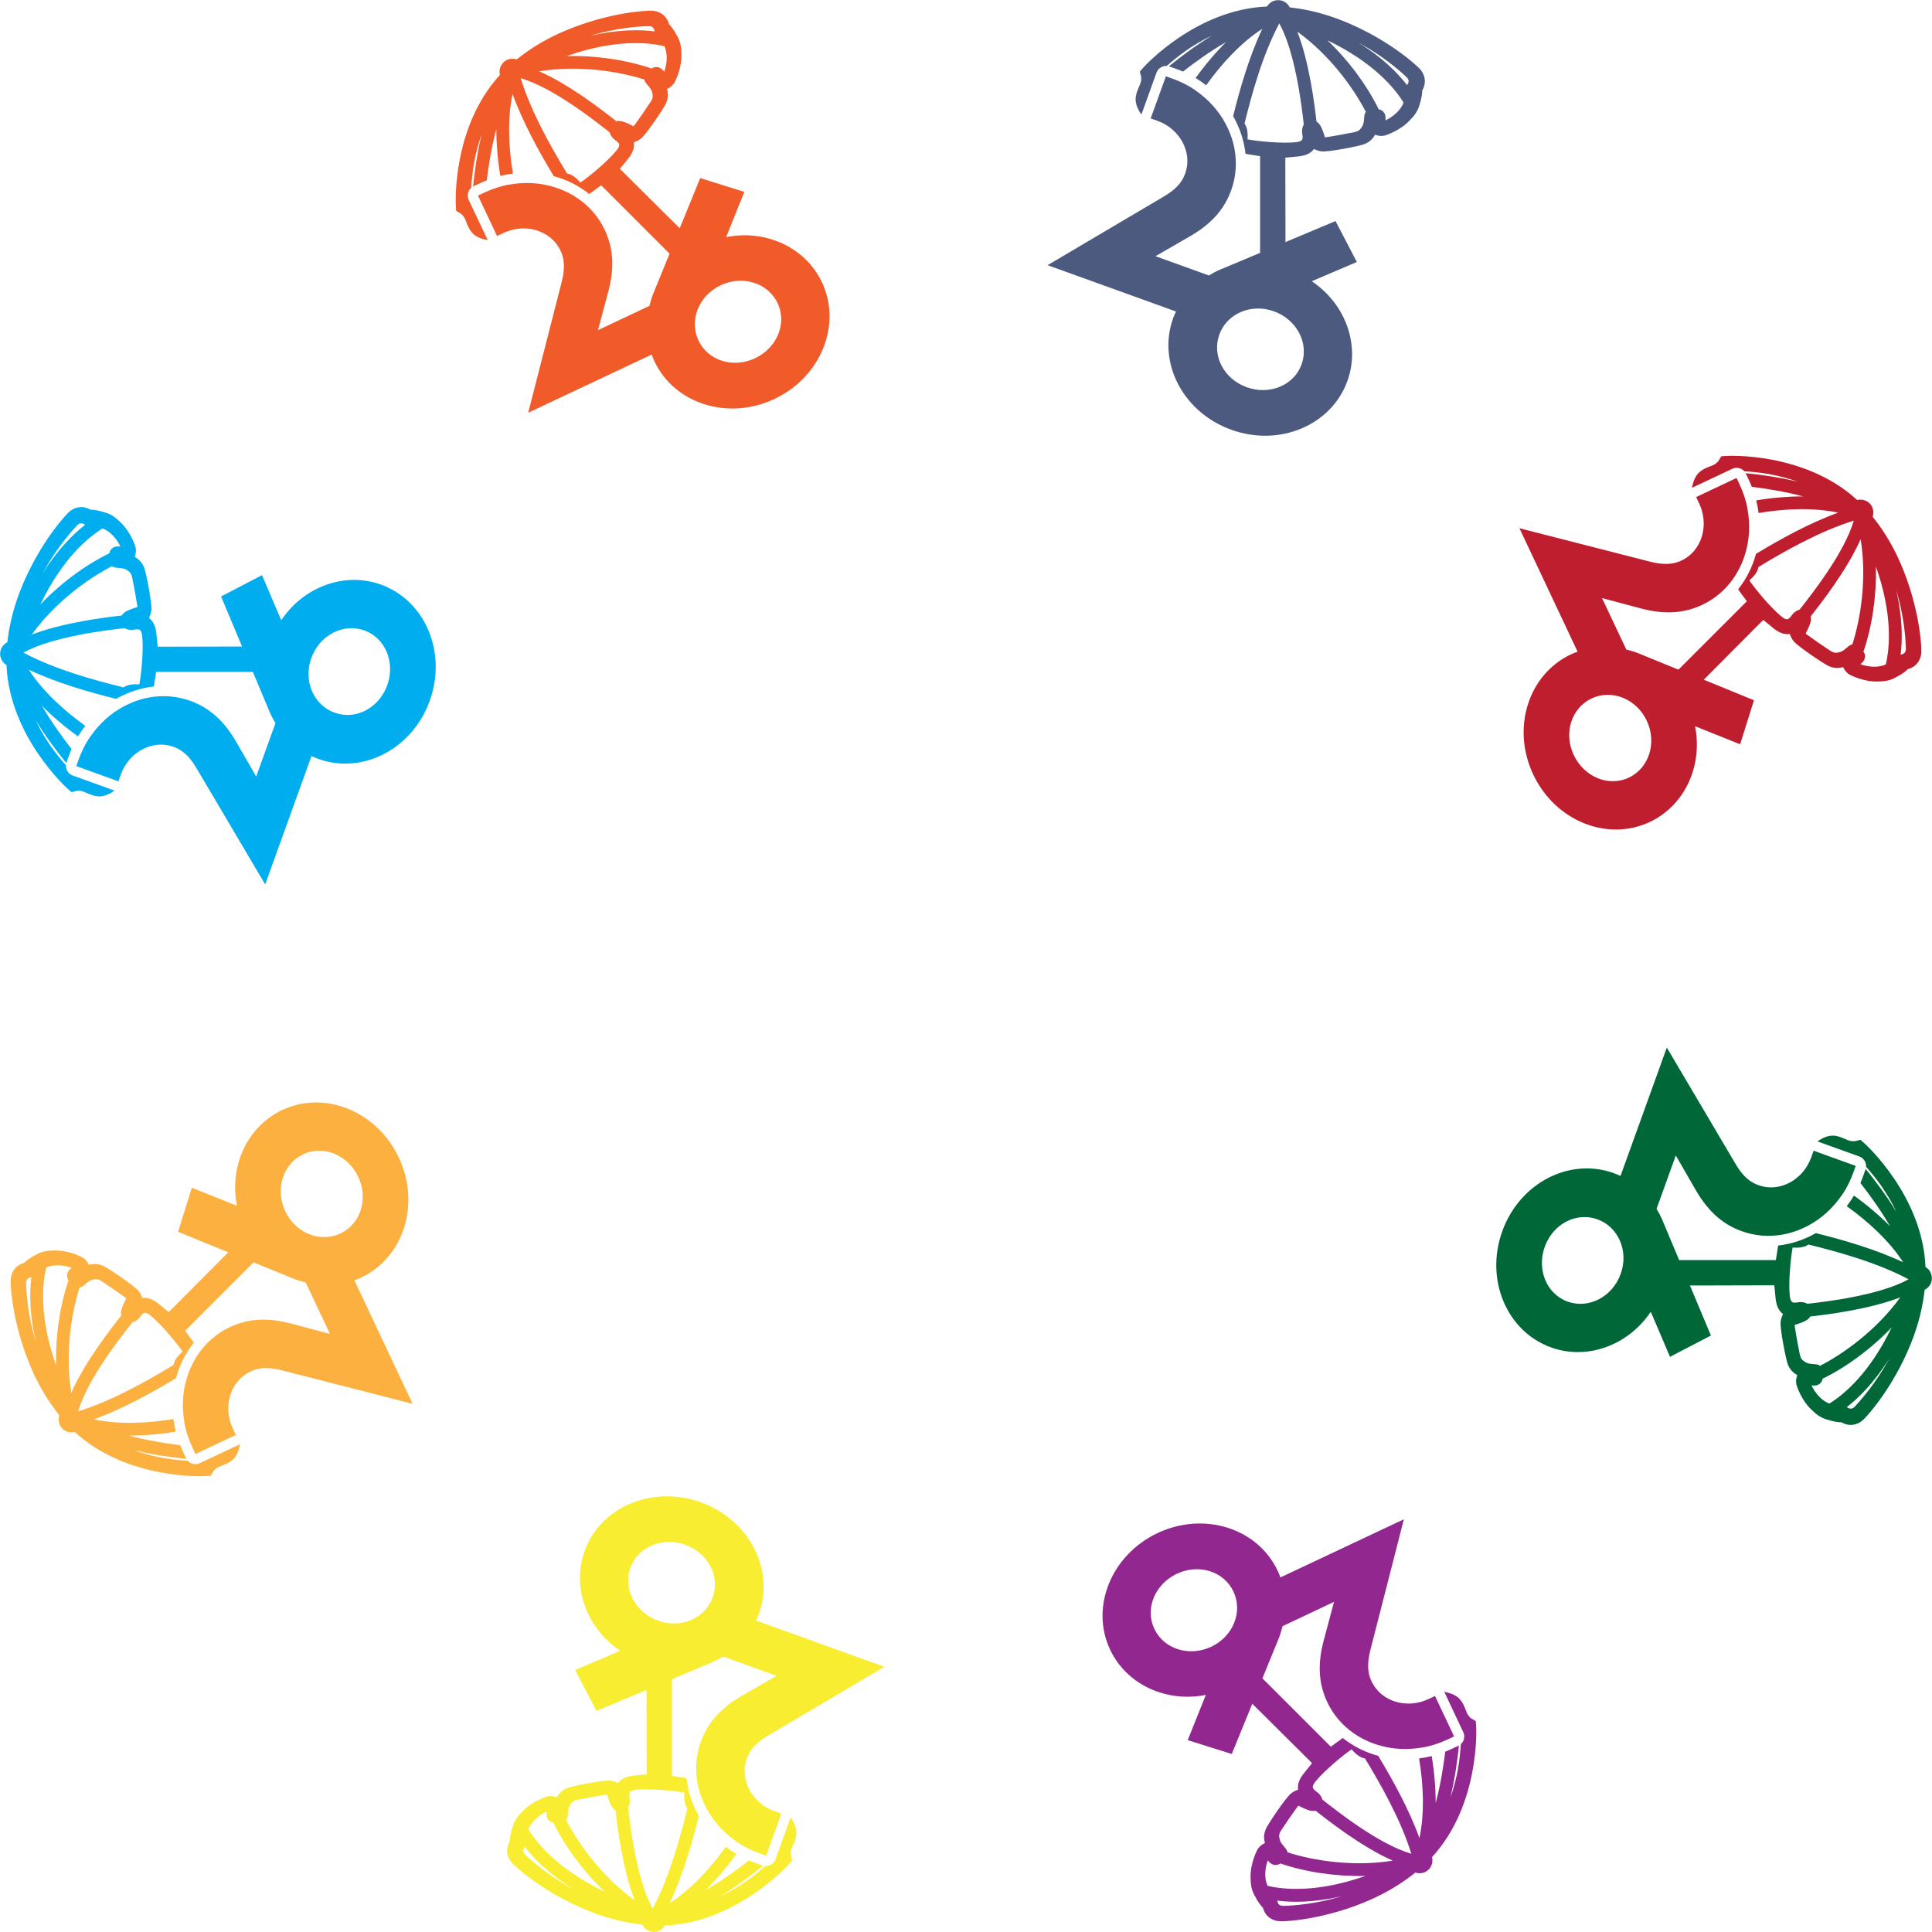
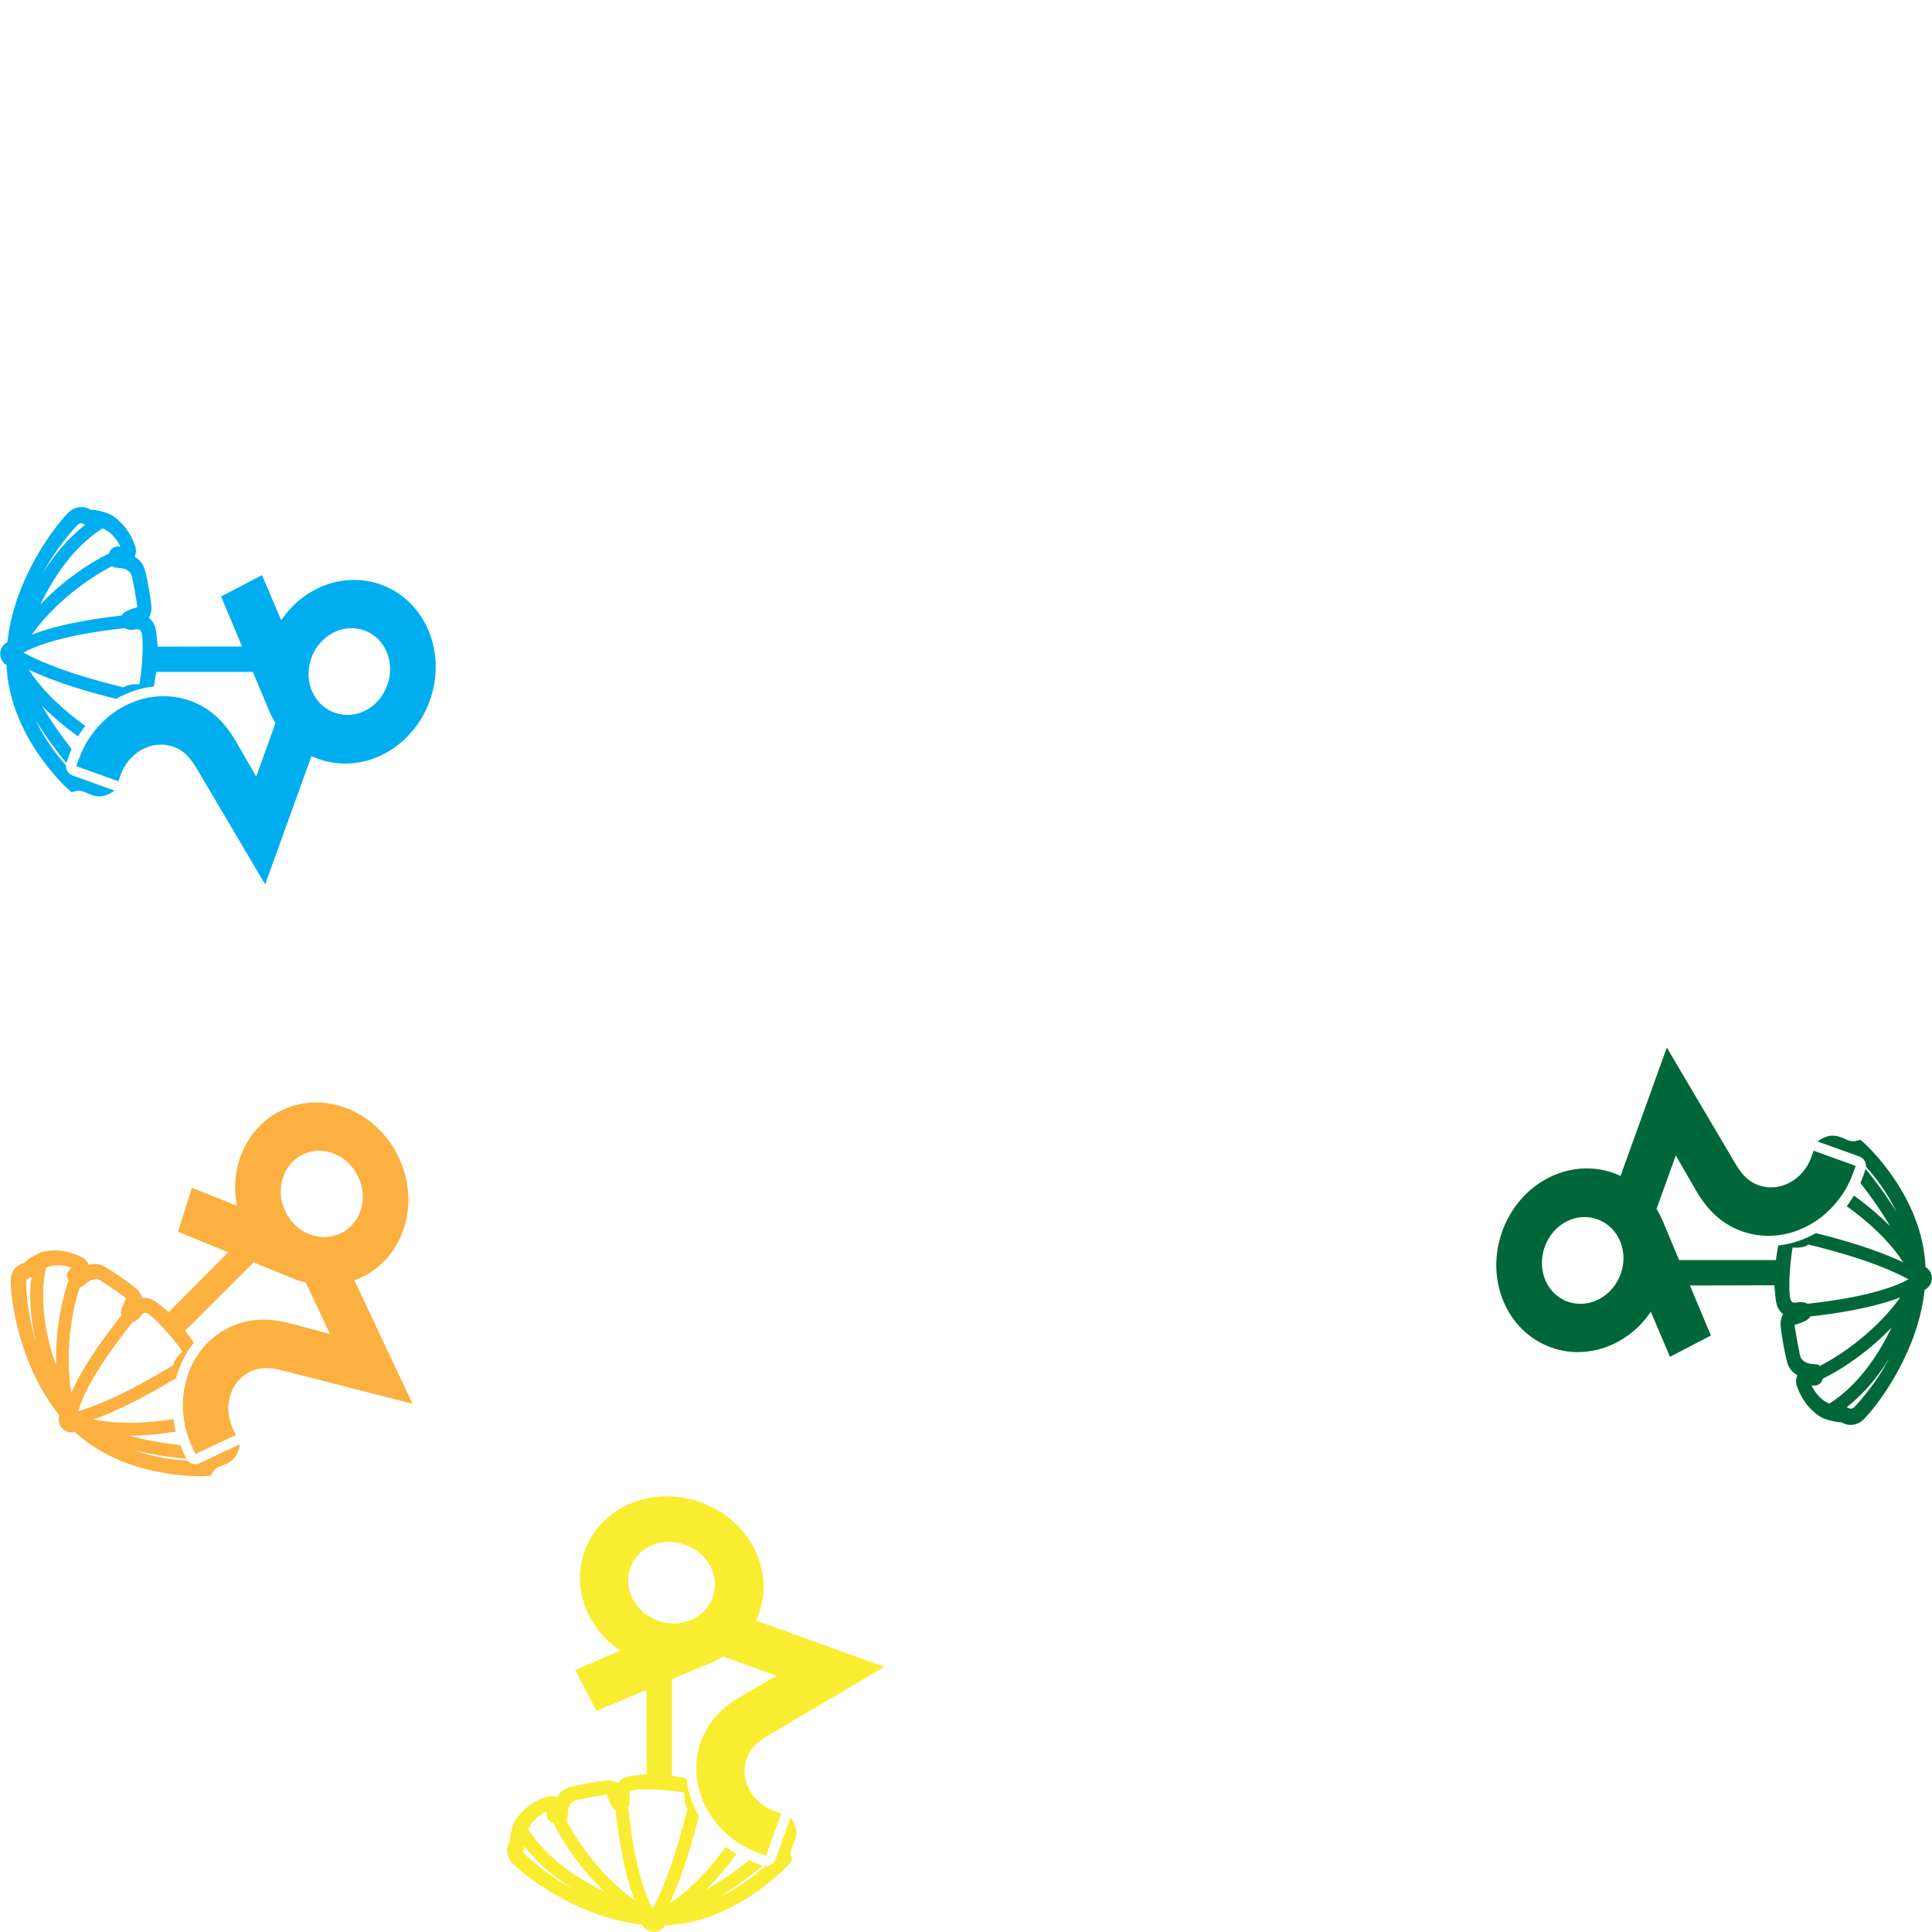
<svg xmlns="http://www.w3.org/2000/svg" id="Layer_2" data-name="Layer 2" viewBox="0 0 266.64 266.64">
  <defs>
    <style>
      .cls-1 {
        fill: #92278f;
      }

      .cls-2 {
        fill: none;
      }

      .cls-3 {
        fill: #be1e2d;
      }

      .cls-4 {
        fill: #4c5a80;
      }

      .cls-5 {
        fill: #f15a29;
      }

      .cls-6 {
        fill: #f9ed32;
      }

      .cls-7 {
        fill: #006838;
      }

      .cls-8 {
        fill: #fbb040;
      }

      .cls-9 {
        fill: #00aeef;
      }
    </style>
  </defs>
  <g id="Layer_1" data-name="Layer 1">
    <g>
      <circle class="cls-2" cx="133.32" cy="133.32" r="111.19" />
      <path class="cls-8" d="M32.72,166.42l-6.24-2.5-1.91,6.08,6.93,2.83h0c-.62.62-1.37,1.38-1.97,1.98-2.05,2.07-4.1,4.13-5.45,5.48l-.79.79c-.06-.04-.12-.08-.18-.14-.02-.02-.59-.49-1.03-.84h0s-.04-.04-.04-.04c-.11-.09-.22-.17-.33-.26l-.1-.07c-.57-.4-1.21-.69-1.98-.59h-.02c-.03-.14-.08-.28-.15-.41l-.03-.06c-.08-.16-.18-.33-.31-.49-.56-.74-4.44-3.32-4.9-3.48l-.1-.04c-.32-.12-.94-.35-1.85-.09l-.03-.06-.09-.16c-.19-.34-.45-.62-.77-.81-.02-.01-1.96-1.07-4.05-.95-.73,0-1.48.12-2.16.47-1.16.59-1.58.98-1.83,1.23-1.48.4-1.93,1.67-1.87,2.68v.15c.13,2.97,1.03,7.83,3.21,12.53l.09.19c.08.17.16.33.24.49.89,1.8,1.96,3.48,3.18,4.99-.14.42-.13.88.05,1.31h0s.02.06.02.06c.38.77,1.25,1.15,2.06.94,7.25,6.67,17.91,6.1,18.02,6.09l.74-.05.37-.62c.04-.06.33-.46.96-.69,1.44-.53,2.34-1,2.71-3.04l-5.56,2.62c-.58.27-1.25.12-1.66-.34-.91-.05-2.07-.16-3.37-.38-1.26-.23-2.62-.57-4.02-1.06,2.57.61,5.08.97,7.21,1.18l-.04-.08-.43-.91c-.14-.3-.27-.6-.39-.9-2.16-.26-4.63-.67-7.09-1.32,2.07,0,4.29-.18,6.49-.55-.15-.58-.26-1.16-.33-1.74-3.55.6-7.54.78-10.99.05,4.06-1.47,8.07-3.71,11.35-5.69.48-1.79,1.32-3.46,2.46-4.89-.07-.11-.17-.24-.27-.38h0s-.93-1.27-.93-1.27l.95-.95c1.07-1.07,2.65-2.65,4.35-4.35,1.3-1.3,2.85-2.86,4.14-4.14l5.51,2.25c.55.22,1.12.39,1.69.53l3.35,7.1-5.32-1.42c-2.97-.79-5.74-.82-8.5.48-1.81.85-3.28,2.15-4.36,3.72-.55.8-1,1.68-1.34,2.6-.7,1.89-.95,3.99-.68,6.11.07.58.17,1.16.32,1.74.2.77.48,1.54.83,2.3l.05.13.43.91,1.83-.86,2.24-1.06,1.51-.71c-.19-.4-.24-.51-.43-.91-.67-1.43-.78-3-.4-4.39.41-1.49,1.39-2.77,2.87-3.47,1.45-.68,2.89-.51,4.43-.12l17.92,4.59-8.03-17.04c.32-.11.63-.23.93-.38,5.89-2.78,8.21-10.17,5.2-16.56-3.01-6.39-10.21-9.34-16.1-6.56-4.85,2.29-7.32,7.78-6.24,13.21ZM4.79,184.69c-.87-3.08-1.12-5.78-1.18-7.33v-.17c-.05-.65.3-.82.68-.91h.04c-.26,2.06-.28,5.04.6,8.87-.05-.15-.09-.31-.14-.46ZM6.36,174.95c1.06-.51,2.48-.36,3.53.02-.32.24-.59.54-.64.98-.01.14,0,.26.03.38l.06.18.12.19c-1.21,3.53-1.82,7.76-1.72,11.75-2.36-6.69-1.89-11.28-1.37-13.49ZM10.99,177.67c.42.06.99-.81,1.63-1.01.57-.18.82-.12,1.04-.04l.08.03c.05.02.17.09.32.19.94.61,2.52,1.71,3.14,2.17.07.06.14.11.2.16l.03.03c-.06.11-.38.7-.61,1.34-.13.37-.16.72-.09,1.03-1.43,1.81-5.04,6.42-6.89,10.65-.88-5.38-.02-10.93,1.15-14.55ZM25.17,186.51l.02.03c-.56.49-1.16,1.16-1.24,1.84-3.45,2.1-8.44,4.95-13.16,6.4,1.28-4.44,5.88-10.26,7.48-12.28.4-.1.78-.37,1.07-.77.13-.18.36-.51.62-.55.19-.03.48.1.8.37,1.56,1.27,3.68,3.87,4.42,4.96ZM49.44,162.42c1.43,3.03.34,6.49-2.45,7.81s-6.19-.03-7.62-3.06c-1.43-3.03-.33-6.54,2.47-7.86,2.79-1.32,6.17.08,7.6,3.11Z" />
      <path class="cls-7" d="M227.84,181.07l2.64,6.19,5.65-2.94-2.9-6.91h0c.87,0,1.95,0,2.79,0,2.91,0,5.82-.02,7.73-.02h1.12c.01.07.03.14.03.23,0,.03.07.77.13,1.32h0s0,.05,0,.05c.01.14.03.28.05.42l.02.13c.12.69.36,1.34.98,1.82h.01c-.07.13-.14.27-.19.41l-.02.06c-.06.17-.1.36-.13.56-.13.92.78,5.49,1,5.92l.04.1c.14.31.42.91,1.25,1.37l-.02.06-.05.18c-.11.37-.12.76-.03,1.12,0,.02.63,2.14,2.19,3.53.51.52,1.13.96,1.86,1.2,1.24.4,1.81.42,2.16.43,1.32.76,2.55.19,3.22-.57l.1-.11c2.02-2.19,4.82-6.25,6.61-11.11l.07-.2c.06-.17.12-.34.18-.52.65-1.91,1.08-3.85,1.29-5.77.4-.2.71-.54.89-.97h0s.02-.07.02-.07c.27-.81-.07-1.7-.79-2.12-.39-9.84-8.34-16.99-8.42-17.06l-.56-.49-.7.18c-.07.01-.56.09-1.17-.19-1.39-.64-2.36-.95-4.06.23l5.78,2.08c.6.22.97.81.93,1.42.61.68,1.35,1.58,2.11,2.65.72,1.05,1.45,2.26,2.09,3.59-1.38-2.24-2.9-4.28-4.25-5.94l-.03.08-.34.95c-.11.31-.23.61-.36.91,1.34,1.71,2.8,3.75,4.08,5.95-1.46-1.47-3.16-2.91-4.97-4.21-.31.51-.64,1-1,1.46,2.93,2.09,5.88,4.78,7.79,7.74-3.9-1.83-8.33-3.1-12.05-4.02-1.61.92-3.38,1.51-5.2,1.71-.02.13-.05.29-.08.46h0s-.24,1.55-.24,1.55h-1.34c-1.52,0-3.75,0-6.15,0-1.84,0-4.03,0-5.86,0l-2.3-5.49c-.23-.55-.51-1.07-.82-1.57l2.66-7.38,2.75,4.77c1.54,2.66,3.47,4.64,6.34,5.68,1.88.68,3.84.8,5.71.46.96-.17,1.89-.48,2.79-.89,1.84-.84,3.49-2.14,4.8-3.83.36-.46.7-.94,1.01-1.46.4-.69.75-1.43,1.04-2.21l.05-.13.34-.95-1.91-.69-2.33-.84-1.57-.57c-.15.42-.19.53-.34.95-.54,1.49-1.57,2.67-2.82,3.38-1.34.76-2.94.98-4.48.42s-2.4-1.68-3.21-3.05l-9.41-15.93-6.39,17.72c-.3-.14-.61-.28-.93-.39-6.13-2.21-13,1.37-15.39,8.02-2.4,6.65.6,13.82,6.73,16.03,5.04,1.82,10.68-.32,13.76-4.91ZM260.5,187.93c-1.57,2.8-3.3,4.88-4.35,6.02l-.11.12c-.43.49-.8.36-1.13.15l-.03-.02c1.65-1.28,3.78-3.37,5.86-6.7-.07.14-.15.28-.23.42ZM252.49,193.71c-1.11-.39-2.01-1.5-2.48-2.51.39.06.8.04,1.15-.24.1-.09.19-.19.25-.29l.08-.17.05-.22c3.36-1.64,6.78-4.19,9.53-7.08-3.07,6.39-6.64,9.3-8.58,10.5ZM251.15,188.5c-.25-.34-1.27-.13-1.86-.44-.53-.28-.66-.49-.76-.71l-.04-.08c-.02-.06-.05-.18-.1-.36-.23-1.1-.57-2.99-.68-3.76-.01-.09-.02-.17-.03-.25v-.04c.12-.04.76-.22,1.38-.51.36-.17.63-.39.79-.66,2.29-.26,8.11-.97,12.41-2.64-3.18,4.42-7.73,7.74-11.11,9.47ZM247.39,172.22v-.04c.75.05,1.65,0,2.19-.42,3.93.96,9.47,2.47,13.83,4.8-4.05,2.23-11.41,3.09-13.97,3.38-.35-.22-.82-.29-1.3-.21-.22.04-.62.11-.82-.05-.16-.12-.26-.41-.31-.83-.2-2,.14-5.34.39-6.64ZM213.2,172.06c1.14-3.15,4.35-4.83,7.26-3.78,2.91,1.05,4.35,4.4,3.21,7.55-1.14,3.15-4.4,4.85-7.31,3.81s-4.3-4.43-3.16-7.58Z" />
-       <path class="cls-1" d="M166.42,233.92l-2.5,6.24,6.08,1.91,2.83-6.93h0c.62.61,1.38,1.37,1.98,1.96,2.07,2.05,4.13,4.1,5.48,5.45l.79.79c-.04.06-.08.12-.14.18-.02.02-.49.59-.84,1.03h0s-.03.04-.03.04c-.09.11-.17.22-.26.33l-.07.1c-.4.57-.69,1.21-.59,1.98v.02c-.14.03-.28.08-.41.15l-.06.03c-.16.08-.33.18-.49.31-.74.56-3.32,4.44-3.48,4.9l-.04.1c-.12.32-.35.94-.09,1.85l-.06.03-.16.09c-.34.19-.62.45-.81.77-.01.02-1.07,1.96-.95,4.05,0,.73.12,1.48.47,2.16.59,1.16.98,1.58,1.23,1.83.4,1.48,1.67,1.93,2.68,1.87h.15c2.97-.13,7.83-1.03,12.53-3.21l.19-.09c.17-.08.33-.16.49-.24,1.8-.89,3.48-1.96,4.99-3.18.42.14.88.13,1.31-.05h.01s.05-.03.05-.03c.77-.38,1.15-1.25.94-2.06,6.67-7.25,6.1-17.91,6.09-18.02l-.05-.74-.62-.37c-.06-.04-.46-.33-.69-.96-.53-1.44-1-2.34-3.04-2.71l2.62,5.56c.27.58.12,1.25-.34,1.66-.05.91-.16,2.07-.38,3.37-.23,1.26-.57,2.62-1.06,4.02.61-2.57.97-5.08,1.18-7.21l-.08.04-.91.43c-.3.14-.6.27-.9.39-.26,2.16-.67,4.63-1.32,7.09,0-2.07-.18-4.29-.55-6.49-.58.15-1.16.26-1.74.33.6,3.55.78,7.54.05,10.99-1.47-4.06-3.71-8.07-5.69-11.35-1.79-.48-3.46-1.32-4.89-2.46-.11.07-.24.17-.38.27h0s-1.27.93-1.27.93l-.95-.95c-1.07-1.07-2.65-2.65-4.35-4.35-1.3-1.3-2.86-2.85-4.14-4.14l2.25-5.51c.22-.55.39-1.12.53-1.69l7.1-3.35-1.42,5.32c-.79,2.97-.82,5.74.48,8.5.85,1.81,2.15,3.28,3.72,4.36.8.55,1.68,1,2.6,1.34,1.89.7,3.99.95,6.11.68.58-.07,1.16-.17,1.74-.32.77-.2,1.54-.48,2.3-.83l.13-.05.91-.43-.86-1.83-1.06-2.24-.71-1.51-.91.43c-1.43.67-3,.78-4.39.4-1.49-.41-2.77-1.39-3.47-2.87-.68-1.45-.51-2.89-.12-4.43l4.59-17.92-17.04,8.03c-.11-.32-.23-.63-.38-.93-2.78-5.89-10.17-8.21-16.56-5.2-6.39,3.01-9.34,10.21-6.56,16.1,2.29,4.85,7.78,7.32,13.21,6.24ZM184.69,261.85c-3.08.87-5.78,1.12-7.33,1.18h-.17c-.65.05-.82-.3-.91-.68v-.04c2.06.26,5.04.28,8.87-.6-.15.05-.31.09-.46.14ZM174.95,260.28c-.51-1.06-.36-2.48.02-3.53.24.32.54.59.98.64.14.01.26,0,.38-.03l.18-.06.19-.12c3.53,1.21,7.76,1.82,11.75,1.72-6.69,2.36-11.28,1.89-13.49,1.37ZM177.67,255.64c.06-.42-.81-.99-1.01-1.63-.18-.57-.12-.82-.04-1.04l.03-.08c.02-.05.09-.17.19-.32.61-.94,1.71-2.52,2.17-3.14.06-.07.11-.14.16-.2l.03-.03c.11.06.7.38,1.34.61.37.13.72.16,1.03.09,1.81,1.43,6.42,5.04,10.65,6.89-5.38.88-10.93.02-14.55-1.15ZM186.51,241.46l.03-.02c.49.56,1.16,1.16,1.84,1.24,2.1,3.45,4.95,8.44,6.4,13.16-4.44-1.28-10.26-5.88-12.28-7.48-.1-.4-.37-.78-.77-1.07-.18-.13-.51-.36-.55-.62-.03-.19.1-.48.37-.8,1.27-1.56,3.87-3.68,4.96-4.42ZM162.42,217.2c3.03-1.43,6.49-.34,7.81,2.45,1.32,2.79-.03,6.19-3.06,7.62-3.03,1.43-6.54.33-7.86-2.47-1.32-2.79.08-6.17,3.11-7.6Z" />
-       <path class="cls-3" d="M233.92,100.22l6.24,2.5,1.91-6.08-6.93-2.83h0c.62-.62,1.37-1.38,1.97-1.98,2.05-2.07,4.1-4.13,5.45-5.48l.79-.79c.06.04.12.08.18.14.02.02.59.49,1.03.84h0s.04.04.04.04c.11.09.22.17.33.26l.1.07c.57.4,1.21.69,1.98.59h.02c.03.14.08.28.15.41l.03.06c.08.16.18.33.31.49.56.74,4.44,3.32,4.9,3.48l.1.04c.32.12.94.35,1.85.09l.03.06.09.16c.19.34.45.62.77.81.02.01,1.96,1.07,4.05.95.73,0,1.48-.12,2.16-.47,1.16-.59,1.58-.98,1.83-1.23,1.48-.4,1.93-1.67,1.87-2.68v-.15c-.13-2.97-1.03-7.83-3.21-12.53l-.09-.19c-.08-.17-.16-.33-.24-.49-.89-1.8-1.96-3.48-3.18-4.99.14-.42.13-.88-.05-1.31h0s-.02-.06-.02-.06c-.38-.77-1.25-1.15-2.06-.94-7.25-6.67-17.91-6.1-18.02-6.09l-.74.05-.37.62c-.04.06-.33.46-.96.69-1.44.53-2.34,1-2.71,3.04l5.56-2.62c.58-.27,1.25-.12,1.66.34.91.05,2.07.16,3.37.38,1.26.23,2.62.57,4.02,1.06-2.57-.61-5.08-.97-7.21-1.18l.04.08.43.91c.14.3.27.6.39.9,2.16.26,4.63.67,7.09,1.32-2.07,0-4.29.18-6.49.55.15.58.26,1.16.33,1.74,3.55-.6,7.54-.78,10.99-.05-4.06,1.47-8.07,3.71-11.35,5.69-.48,1.79-1.32,3.46-2.46,4.89.07.11.17.24.27.38h0s.93,1.27.93,1.27l-.95.95c-1.07,1.07-2.65,2.65-4.35,4.35-1.3,1.3-2.85,2.86-4.14,4.14l-5.51-2.25c-.55-.22-1.12-.39-1.69-.53l-3.35-7.1,5.32,1.42c2.97.79,5.74.82,8.5-.48,1.81-.85,3.28-2.15,4.36-3.72.55-.8,1-1.68,1.34-2.6.7-1.89.95-3.99.68-6.11-.07-.58-.17-1.16-.32-1.74-.2-.77-.48-1.54-.83-2.3l-.05-.13-.43-.91-1.83.86-2.24,1.06-1.51.71.43.91c.67,1.43.78,3,.4,4.39-.41,1.49-1.39,2.77-2.87,3.47-1.45.68-2.89.51-4.43.12l-17.92-4.59,8.03,17.04c-.32.11-.63.23-.93.38-5.89,2.78-8.21,10.17-5.2,16.56,3.01,6.39,10.21,9.34,16.1,6.56,4.85-2.29,7.32-7.78,6.24-13.21ZM261.85,81.94c.87,3.08,1.12,5.78,1.18,7.33v.17c.05.65-.3.82-.68.91h-.04c.26-2.06.28-5.04-.6-8.87.05.15.09.31.14.46ZM260.28,91.69c-1.06.51-2.48.36-3.53-.02.32-.24.59-.54.64-.98.01-.14,0-.26-.03-.38l-.06-.18-.12-.19c1.21-3.53,1.82-7.76,1.72-11.75,2.36,6.69,1.89,11.28,1.37,13.49ZM255.64,88.96c-.42-.06-.99.81-1.63,1.01-.57.18-.82.12-1.04.04l-.08-.03c-.05-.02-.17-.09-.32-.19-.94-.61-2.52-1.71-3.14-2.17-.07-.06-.14-.11-.2-.16l-.03-.03c.06-.11.38-.7.61-1.34.13-.37.16-.72.09-1.03,1.43-1.81,5.04-6.42,6.89-10.65.88,5.38.02,10.93-1.15,14.55ZM241.46,80.13l-.02-.03c.56-.49,1.16-1.16,1.24-1.84,3.45-2.1,8.44-4.95,13.16-6.4-1.28,4.44-5.88,10.26-7.48,12.28-.4.1-.78.37-1.07.77-.13.18-.36.51-.62.55-.19.03-.48-.1-.8-.37-1.56-1.27-3.68-3.87-4.42-4.96ZM217.2,104.21c-1.43-3.03-.34-6.49,2.45-7.81,2.79-1.32,6.19.03,7.62,3.06s.33,6.54-2.47,7.86c-2.79,1.32-6.17-.08-7.6-3.11Z" />
      <path class="cls-9" d="M38.8,85.57l-2.64-6.19-5.65,2.94,2.9,6.91h0c-.87,0-1.95,0-2.79,0-2.91,0-5.82.02-7.73.02h-1.12c-.01-.07-.03-.14-.03-.23,0-.03-.07-.77-.13-1.32h0s0-.05,0-.05c-.01-.14-.03-.28-.05-.42l-.02-.13c-.12-.69-.36-1.34-.98-1.82h-.01c.07-.13.14-.27.19-.41l.02-.06c.06-.17.1-.36.13-.56.13-.92-.78-5.49-1-5.92l-.04-.1c-.14-.31-.42-.91-1.25-1.37l.02-.06.05-.18c.11-.37.12-.76.03-1.12,0-.02-.63-2.14-2.19-3.53-.51-.52-1.13-.96-1.86-1.2-1.24-.4-1.81-.42-2.16-.43-1.32-.76-2.55-.19-3.22.57l-.1.11c-2.02,2.19-4.82,6.25-6.61,11.11l-.07.2c-.06.17-.12.34-.18.52-.65,1.91-1.08,3.85-1.29,5.77-.4.2-.71.54-.89.97h0s-.02.07-.02.07c-.27.81.07,1.7.79,2.12.39,9.84,8.34,16.99,8.42,17.06l.56.49.7-.18c.07-.01.56-.09,1.17.19,1.39.64,2.36.95,4.06-.23l-5.78-2.08c-.6-.22-.97-.81-.93-1.42-.61-.68-1.35-1.58-2.11-2.65-.72-1.05-1.45-2.26-2.09-3.59,1.38,2.24,2.9,4.28,4.25,5.94l.03-.08.34-.95c.11-.31.23-.61.36-.91-1.34-1.71-2.8-3.75-4.08-5.95,1.46,1.47,3.16,2.91,4.97,4.21.31-.51.64-1,1-1.46-2.93-2.09-5.88-4.78-7.79-7.74,3.9,1.83,8.33,3.1,12.05,4.02,1.61-.92,3.38-1.51,5.2-1.71.02-.13.05-.29.08-.46h0s.24-1.55.24-1.55h1.34c1.52,0,3.75,0,6.15,0,1.84,0,4.03,0,5.86,0l2.3,5.49c.23.55.51,1.07.82,1.57l-2.66,7.38-2.75-4.77c-1.54-2.66-3.47-4.64-6.34-5.68-1.88-.68-3.84-.8-5.71-.46-.96.17-1.89.48-2.79.89-1.84.84-3.49,2.14-4.8,3.83-.36.46-.7.94-1.01,1.46-.4.69-.75,1.43-1.04,2.21l-.05.13-.34.95,1.91.69,2.33.84,1.57.57c.15-.42.19-.53.34-.95.54-1.49,1.57-2.67,2.82-3.38,1.34-.76,2.94-.98,4.48-.42,1.51.54,2.4,1.68,3.21,3.05l9.41,15.93,6.39-17.72c.3.14.61.28.93.39,6.13,2.21,13-1.37,15.39-8.02,2.4-6.65-.6-13.82-6.73-16.03-5.04-1.82-10.68.32-13.76,4.91ZM6.13,78.7c1.57-2.8,3.3-4.88,4.35-6.02l.11-.12c.43-.49.8-.36,1.13-.15l.03.02c-1.65,1.28-3.78,3.37-5.86,6.7.07-.14.15-.28.23-.42ZM14.14,72.93c1.11.39,2.01,1.5,2.48,2.51-.39-.06-.8-.04-1.15.24-.1.09-.19.19-.25.29l-.08.17-.05.22c-3.36,1.64-6.78,4.19-9.53,7.08,3.07-6.39,6.64-9.3,8.58-10.5ZM15.49,78.14c.25.34,1.27.13,1.86.44.53.28.66.49.76.71l.04.08c.02.06.05.18.1.36.23,1.1.57,2.99.68,3.76.01.09.02.17.03.25v.04c-.12.04-.76.22-1.38.51-.36.17-.63.39-.79.66-2.29.26-8.11.97-12.41,2.64,3.18-4.42,7.73-7.74,11.11-9.47ZM19.25,94.41v.04c-.75-.05-1.65,0-2.19.42-3.93-.96-9.47-2.47-13.83-4.8,4.05-2.23,11.41-3.09,13.97-3.38.35.22.82.29,1.3.21.22-.04.62-.11.82.05.16.12.26.41.31.83.2,2-.14,5.34-.39,6.64ZM53.44,94.58c-1.14,3.15-4.35,4.83-7.26,3.78-2.91-1.05-4.35-4.4-3.21-7.55,1.14-3.15,4.4-4.85,7.31-3.81s4.3,4.43,3.16,7.58Z" />
      <path class="cls-6" d="M85.57,227.84l-6.19,2.64,2.94,5.65,6.91-2.9h0c0,.87,0,1.95,0,2.79,0,2.91.02,5.82.02,7.73v1.12c-.07.01-.14.03-.23.03-.03,0-.77.07-1.32.13h0s-.05,0-.05,0c-.14.01-.28.03-.42.05l-.13.02c-.69.12-1.34.36-1.82.98h0c-.12-.06-.26-.13-.4-.18l-.06-.02c-.17-.06-.36-.1-.56-.13-.92-.13-5.49.78-5.92,1l-.1.04c-.31.14-.91.42-1.37,1.25l-.06-.02-.18-.05c-.37-.11-.76-.12-1.12-.03-.02,0-2.14.63-3.53,2.19-.52.51-.96,1.13-1.2,1.86-.4,1.24-.42,1.81-.43,2.16-.76,1.32-.19,2.55.57,3.22l.11.1c2.19,2.02,6.25,4.82,11.11,6.61l.2.07c.17.06.34.12.52.18,1.91.65,3.85,1.08,5.77,1.29.2.4.54.71.97.89h.01s.05.02.05.02c.81.27,1.7-.07,2.12-.79,9.84-.39,16.99-8.34,17.06-8.42l.49-.56-.18-.7c-.01-.07-.09-.56.19-1.17.64-1.39.95-2.36-.23-4.06l-2.08,5.78c-.22.6-.81.97-1.42.93-.68.61-1.58,1.35-2.65,2.11-1.05.72-2.26,1.45-3.59,2.09,2.24-1.38,4.28-2.9,5.94-4.25l-.08-.03-.95-.34c-.31-.11-.61-.23-.91-.36-1.71,1.34-3.75,2.8-5.95,4.08,1.47-1.46,2.91-3.16,4.21-4.97-.51-.31-1-.64-1.46-1-2.09,2.93-4.78,5.88-7.74,7.79,1.83-3.9,3.1-8.33,4.02-12.05-.92-1.61-1.51-3.38-1.71-5.2-.13-.02-.29-.05-.46-.08h0s-1.55-.24-1.55-.24v-1.34c0-1.52,0-3.75,0-6.15,0-1.84,0-4.03,0-5.86l5.49-2.3c.55-.23,1.07-.51,1.57-.82l7.38,2.66-4.77,2.75c-2.66,1.54-4.64,3.47-5.68,6.34-.68,1.88-.8,3.84-.46,5.71.17.96.48,1.89.89,2.79.84,1.84,2.14,3.49,3.83,4.8.46.36.94.7,1.46,1.01.69.4,1.43.75,2.21,1.04l.13.05c.42.15.53.19.95.34l.69-1.91.84-2.33.57-1.57-.95-.34c-1.49-.54-2.67-1.57-3.38-2.82-.76-1.34-.98-2.94-.42-4.48s1.68-2.4,3.05-3.21l15.93-9.41-17.72-6.39c.14-.3.28-.61.39-.93,2.21-6.13-1.37-13-8.02-15.39s-13.82.6-16.03,6.73c-1.82,5.04.32,10.68,4.91,13.76ZM78.7,260.5c-2.8-1.57-4.88-3.3-6.02-4.35l-.12-.11c-.49-.43-.36-.8-.15-1.13l.02-.03c1.28,1.65,3.37,3.78,6.7,5.86-.14-.07-.28-.15-.42-.23ZM72.93,252.49c.39-1.11,1.5-2.01,2.51-2.48-.06.39-.04.8.24,1.15.09.1.19.19.29.25l.17.08.22.05c1.64,3.36,4.19,6.78,7.08,9.53-6.39-3.07-9.3-6.64-10.5-8.58ZM78.14,251.15c.34-.25.13-1.27.44-1.86.28-.53.49-.66.71-.76l.08-.04c.06-.02.18-.05.36-.1,1.1-.23,2.99-.57,3.76-.68.09-.01.17-.02.25-.03h.04c.04.12.22.76.51,1.38.17.36.39.63.66.79.26,2.29.97,8.11,2.64,12.41-4.42-3.18-7.74-7.73-9.47-11.11ZM94.41,247.39h.04c-.05.75,0,1.65.42,2.19-.96,3.93-2.47,9.47-4.8,13.83-2.23-4.05-3.09-11.41-3.38-13.97.22-.35.29-.82.21-1.3-.04-.22-.11-.62.05-.82.12-.16.41-.26.83-.31,2-.2,5.34.14,6.64.39ZM94.58,213.2c3.15,1.14,4.83,4.35,3.78,7.26s-4.4,4.35-7.55,3.21c-3.15-1.14-4.85-4.4-3.81-7.31,1.05-2.91,4.43-4.3,7.58-3.16Z" />
-       <path class="cls-5" d="M100.22,32.72l2.5-6.24-6.08-1.91-2.83,6.93h0c-.62-.61-1.38-1.37-1.98-1.96-2.07-2.05-4.13-4.1-5.48-5.45l-.79-.79c.04-.06.08-.12.14-.18.02-.02.49-.59.84-1.03h0s.03-.04.03-.04c.09-.11.17-.22.26-.33l.07-.1c.4-.57.69-1.21.59-1.98v-.02c.14-.03.28-.08.41-.15l.06-.03c.16-.08.33-.18.49-.31.74-.56,3.32-4.44,3.48-4.9l.04-.1c.12-.32.35-.94.09-1.85l.06-.03.16-.09c.34-.19.62-.45.81-.77.01-.02,1.07-1.96.95-4.05,0-.73-.12-1.48-.47-2.16-.59-1.16-.98-1.58-1.23-1.83-.4-1.48-1.67-1.93-2.68-1.87h-.15c-2.97.13-7.83,1.03-12.53,3.21l-.19.09c-.17.08-.33.16-.49.24-1.8.89-3.48,1.96-4.99,3.18-.42-.14-.88-.13-1.31.05h-.01s-.05.03-.05.03c-.77.38-1.15,1.25-.94,2.06-6.67,7.25-6.1,17.91-6.09,18.02l.05.74.62.37c.06.04.46.33.69.96.53,1.44,1,2.34,3.04,2.71l-2.62-5.56c-.27-.58-.12-1.25.34-1.66.05-.91.16-2.07.38-3.37.23-1.26.57-2.62,1.06-4.02-.61,2.57-.97,5.08-1.18,7.21l.08-.04.91-.43c.3-.14.6-.27.9-.39.26-2.16.67-4.63,1.32-7.09,0,2.07.18,4.29.55,6.49.58-.15,1.16-.26,1.74-.33-.6-3.55-.78-7.54-.05-10.99,1.47,4.06,3.71,8.07,5.69,11.35,1.79.48,3.46,1.32,4.89,2.46.11-.07.24-.17.38-.27h0s1.27-.93,1.27-.93l.95.95c1.07,1.07,2.65,2.65,4.35,4.35,1.3,1.3,2.86,2.85,4.14,4.14l-2.25,5.51c-.22.55-.39,1.12-.53,1.69l-7.1,3.35,1.42-5.32c.79-2.97.82-5.74-.48-8.5-.85-1.81-2.15-3.28-3.72-4.36-.8-.55-1.68-1-2.6-1.34-1.89-.7-3.99-.95-6.1-.68-.58.07-1.16.17-1.74.32-.77.2-1.54.48-2.3.83l-.13.05c-.4.19-.51.24-.91.43l.86,1.83,1.06,2.24.71,1.51.91-.43c1.43-.67,3-.78,4.39-.4,1.49.41,2.77,1.39,3.47,2.87.68,1.45.51,2.89.12,4.43l-4.59,17.92,17.04-8.03c.11.32.23.63.38.93,2.78,5.89,10.17,8.21,16.56,5.2,6.39-3.01,9.34-10.21,6.56-16.1-2.29-4.85-7.78-7.32-13.21-6.24ZM81.94,4.79c3.08-.87,5.78-1.12,7.33-1.18h.17c.65-.05.82.3.91.68v.04c-2.06-.26-5.04-.28-8.87.6.15-.05.31-.09.46-.14ZM91.69,6.36c.51,1.06.36,2.48-.02,3.53-.24-.32-.54-.59-.98-.64-.14-.01-.26,0-.38.03l-.18.06-.19.12c-3.53-1.21-7.76-1.82-11.75-1.72,6.69-2.36,11.28-1.89,13.49-1.37ZM88.96,10.99c-.06.42.81.99,1.01,1.63.18.57.12.82.04,1.04l-.03.08c-.02.05-.09.17-.19.32-.61.94-1.71,2.52-2.17,3.14-.06.07-.11.14-.16.2l-.03.03c-.11-.06-.7-.38-1.34-.61-.37-.13-.72-.16-1.03-.09-1.81-1.43-6.42-5.04-10.65-6.89,5.38-.88,10.93-.02,14.55,1.15ZM80.13,25.17l-.03.02c-.49-.56-1.16-1.16-1.84-1.24-2.1-3.45-4.95-8.44-6.4-13.16,4.44,1.28,10.26,5.88,12.28,7.48.1.4.37.78.77,1.07.18.13.51.36.55.62.03.19-.1.48-.37.8-1.27,1.56-3.87,3.68-4.96,4.42ZM104.21,49.44c-3.03,1.43-6.49.34-7.81-2.45-1.32-2.79.03-6.19,3.06-7.62,3.03-1.43,6.54-.33,7.86,2.47,1.32,2.79-.08,6.17-3.11,7.6Z" />
-       <path class="cls-4" d="M181.07,38.8l6.19-2.64-2.94-5.65-6.91,2.9h0c0-.87,0-1.95,0-2.79,0-2.91-.02-5.82-.02-7.73v-1.12c.07-.01.14-.03.23-.03.03,0,.77-.07,1.32-.13h0s.05,0,.05,0c.14-.01.28-.03.42-.05l.13-.02c.69-.12,1.34-.36,1.82-.98h0c.12.06.26.13.4.18l.06.02c.17.06.36.1.56.13.92.13,5.49-.78,5.92-1l.1-.04c.31-.14.91-.42,1.37-1.25l.06.02.18.05c.37.11.76.12,1.12.03.02,0,2.14-.63,3.53-2.19.52-.51.96-1.13,1.2-1.86.4-1.24.42-1.81.43-2.16.76-1.32.19-2.55-.57-3.22l-.11-.1c-2.19-2.02-6.25-4.82-11.11-6.61l-.2-.07c-.17-.06-.34-.12-.52-.18-1.91-.65-3.85-1.08-5.77-1.29-.2-.4-.54-.71-.97-.89h-.01s-.05-.02-.05-.02c-.81-.27-1.7.07-2.12.79-9.84.39-16.99,8.34-17.06,8.42l-.49.56.18.7c.01.07.09.56-.19,1.17-.64,1.39-.95,2.36.23,4.06l2.08-5.78c.22-.6.81-.97,1.42-.93.68-.61,1.58-1.35,2.65-2.11,1.05-.72,2.26-1.45,3.59-2.09-2.24,1.38-4.28,2.9-5.94,4.25l.08.03.95.34c.31.11.61.23.91.36,1.71-1.34,3.75-2.8,5.95-4.08-1.47,1.46-2.91,3.16-4.21,4.97.51.31,1,.64,1.46,1,2.09-2.93,4.78-5.88,7.74-7.79-1.83,3.9-3.1,8.33-4.02,12.05.92,1.61,1.51,3.38,1.71,5.2.13.02.29.05.46.08h0s1.55.24,1.55.24v1.34c0,1.52,0,3.75,0,6.15,0,1.84,0,4.03,0,5.86l-5.49,2.3c-.55.23-1.07.51-1.57.82l-7.38-2.66,4.77-2.75c2.66-1.54,4.64-3.47,5.68-6.34.68-1.88.8-3.84.46-5.71-.17-.96-.48-1.89-.89-2.79-.84-1.84-2.14-3.49-3.83-4.8-.46-.36-.94-.7-1.46-1.01-.69-.4-1.43-.75-2.21-1.04l-.13-.05-.95-.34-.69,1.91-.84,2.33-.57,1.57.95.34c1.49.54,2.67,1.57,3.38,2.82.76,1.34.98,2.94.42,4.48s-1.68,2.4-3.05,3.21l-15.93,9.41,17.72,6.39c-.14.3-.28.61-.39.93-2.21,6.13,1.37,13,8.02,15.39,6.65,2.4,13.82-.6,16.03-6.73,1.82-5.04-.32-10.68-4.91-13.76ZM187.93,6.13c2.8,1.57,4.88,3.3,6.02,4.35l.12.11c.49.43.36.8.15,1.13l-.02.03c-1.28-1.65-3.37-3.78-6.7-5.86.14.07.28.15.42.23ZM193.71,14.14c-.39,1.11-1.5,2.01-2.51,2.48.06-.39.04-.8-.24-1.15-.09-.1-.19-.19-.29-.25l-.17-.08-.22-.05c-1.64-3.36-4.19-6.78-7.08-9.53,6.39,3.07,9.3,6.64,10.5,8.58ZM188.5,15.48c-.34.25-.13,1.27-.44,1.86-.28.53-.49.66-.71.76l-.08.04c-.06.02-.18.05-.36.1-1.1.23-2.99.57-3.76.68-.09.01-.17.02-.25.03h-.04c-.04-.12-.22-.76-.51-1.38-.17-.36-.39-.63-.66-.79-.26-2.29-.97-8.11-2.64-12.41,4.42,3.18,7.74,7.73,9.47,11.11ZM172.22,19.25h-.04c.05-.75,0-1.65-.42-2.19.96-3.93,2.47-9.47,4.8-13.83,2.23,4.05,3.09,11.41,3.38,13.97-.22.35-.29.82-.21,1.3.04.22.11.62-.05.82-.12.16-.41.26-.83.31-2,.2-5.34-.14-6.64-.39ZM172.06,53.44c-3.15-1.14-4.83-4.35-3.78-7.26,1.05-2.91,4.4-4.35,7.55-3.21,3.15,1.14,4.85,4.4,3.81,7.31-1.05,2.91-4.43,4.3-7.58,3.16Z" />
    </g>
  </g>
</svg>